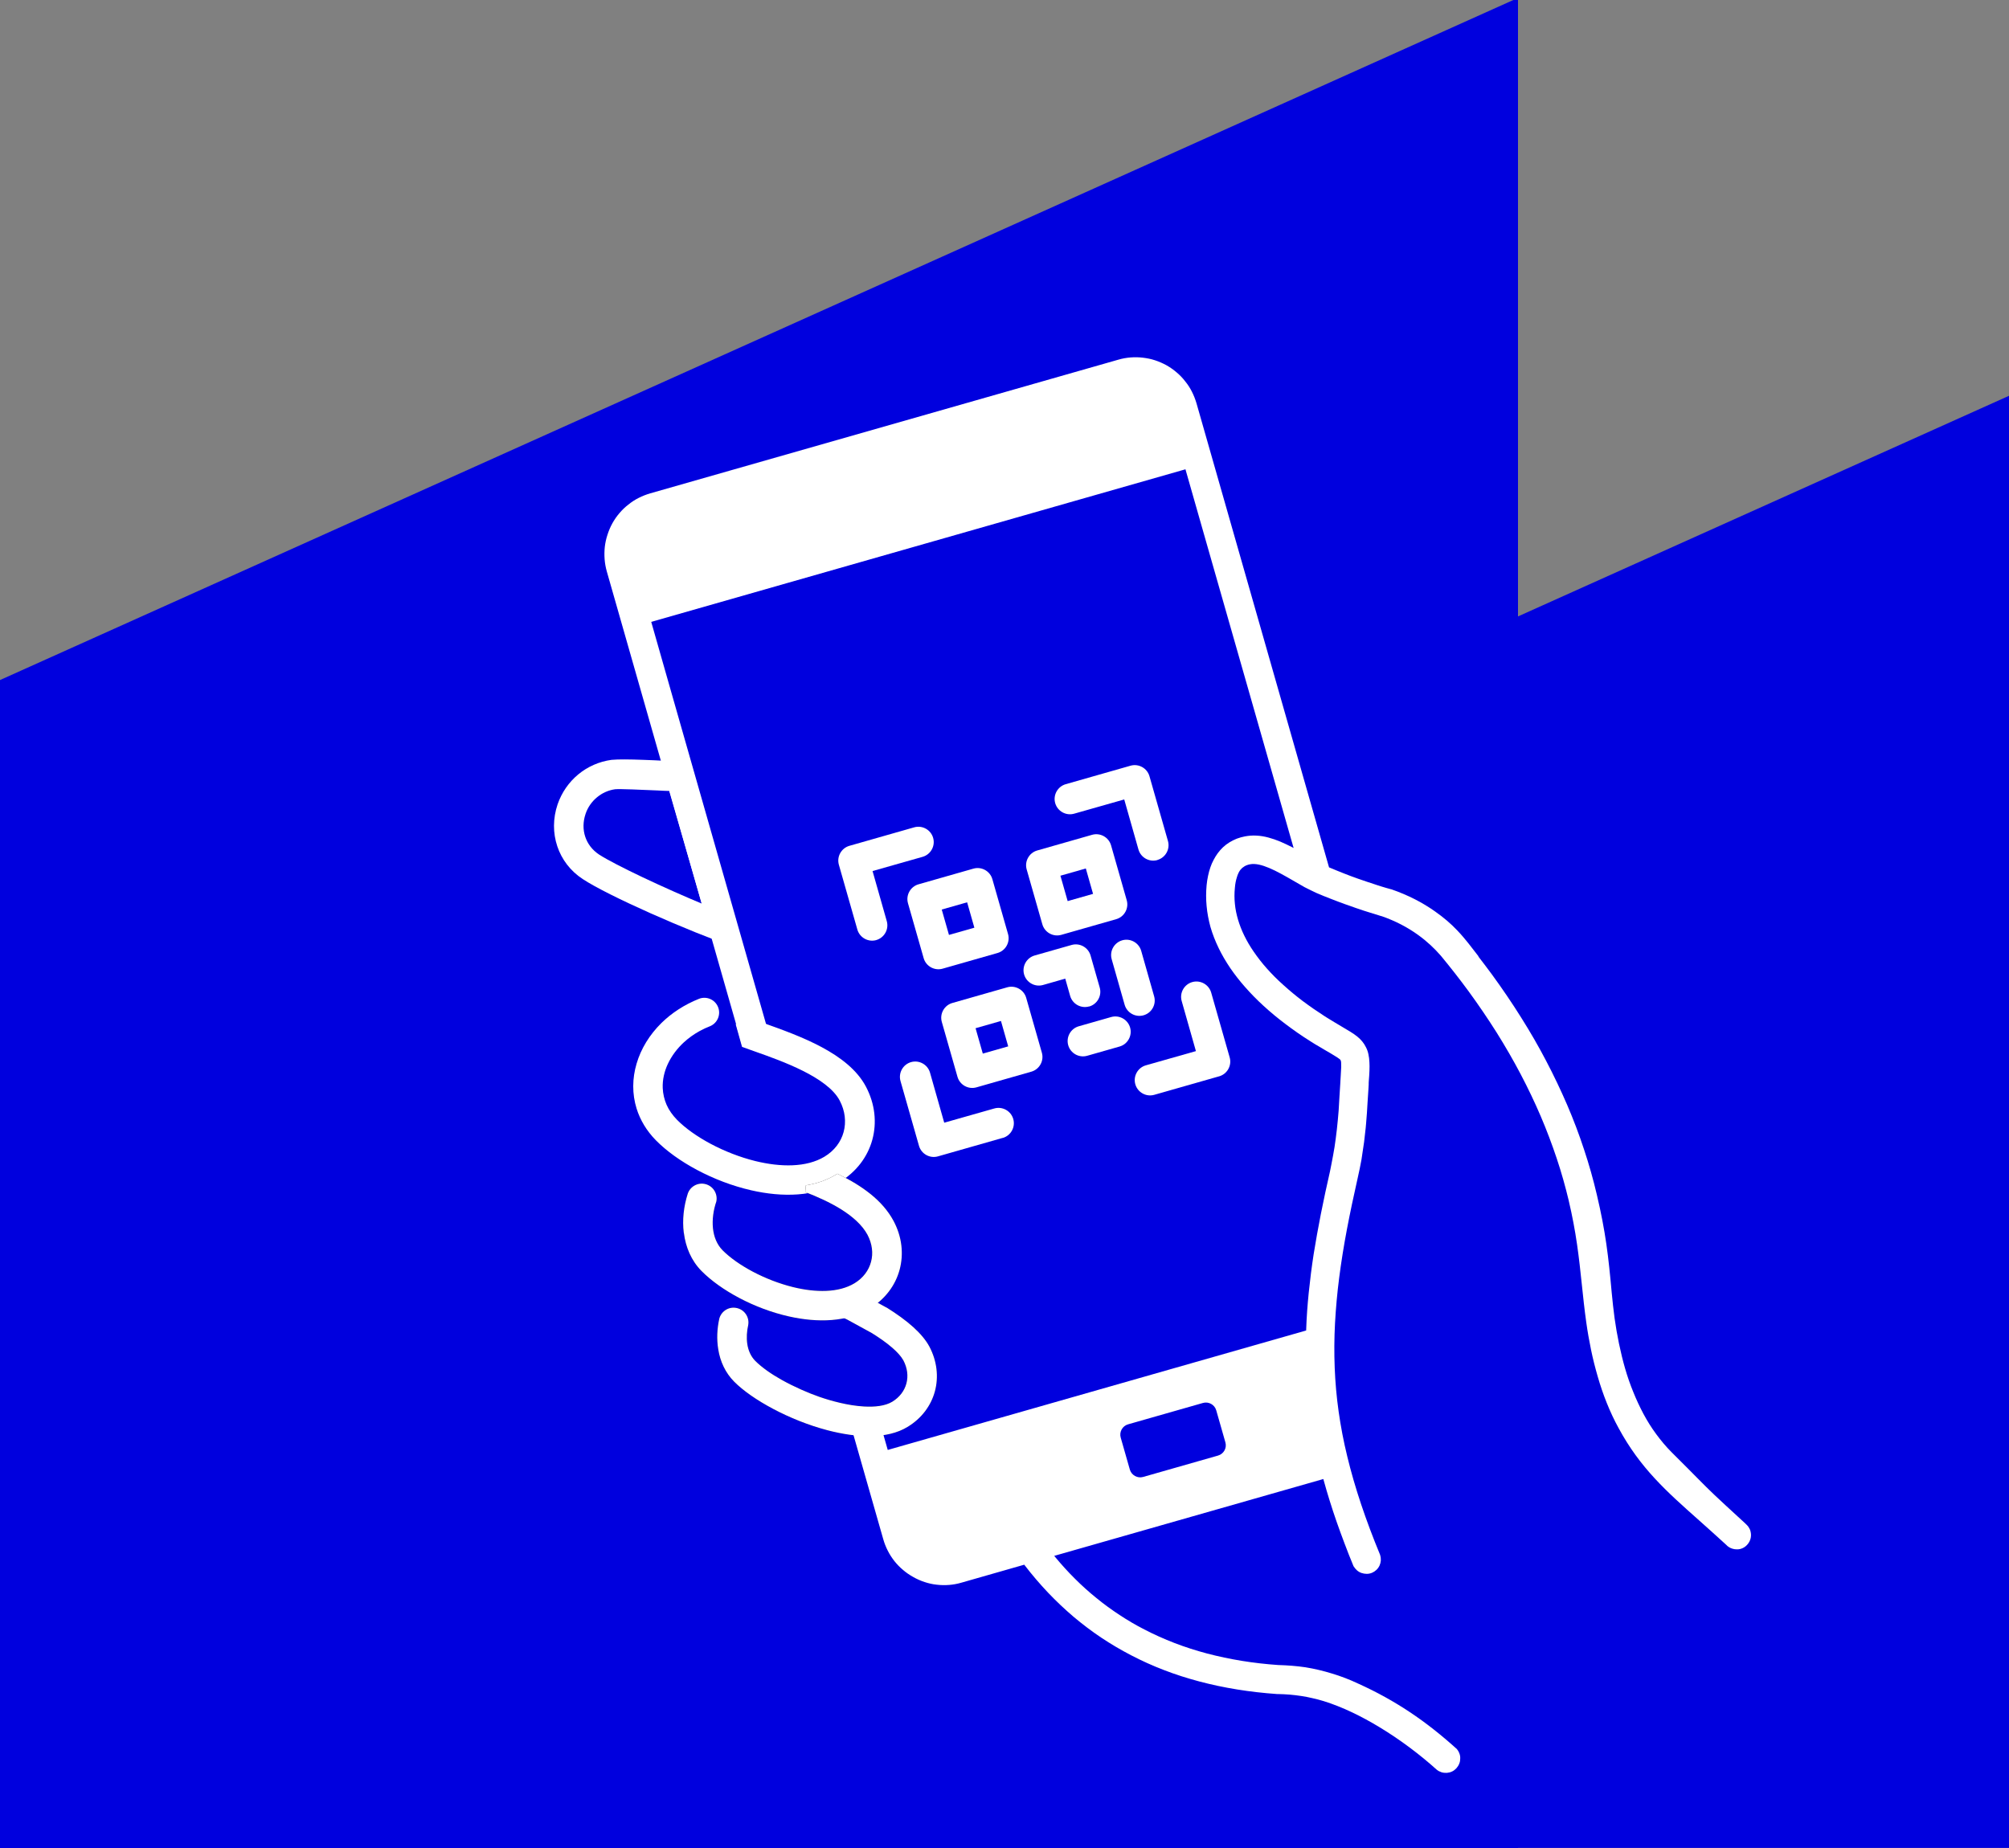
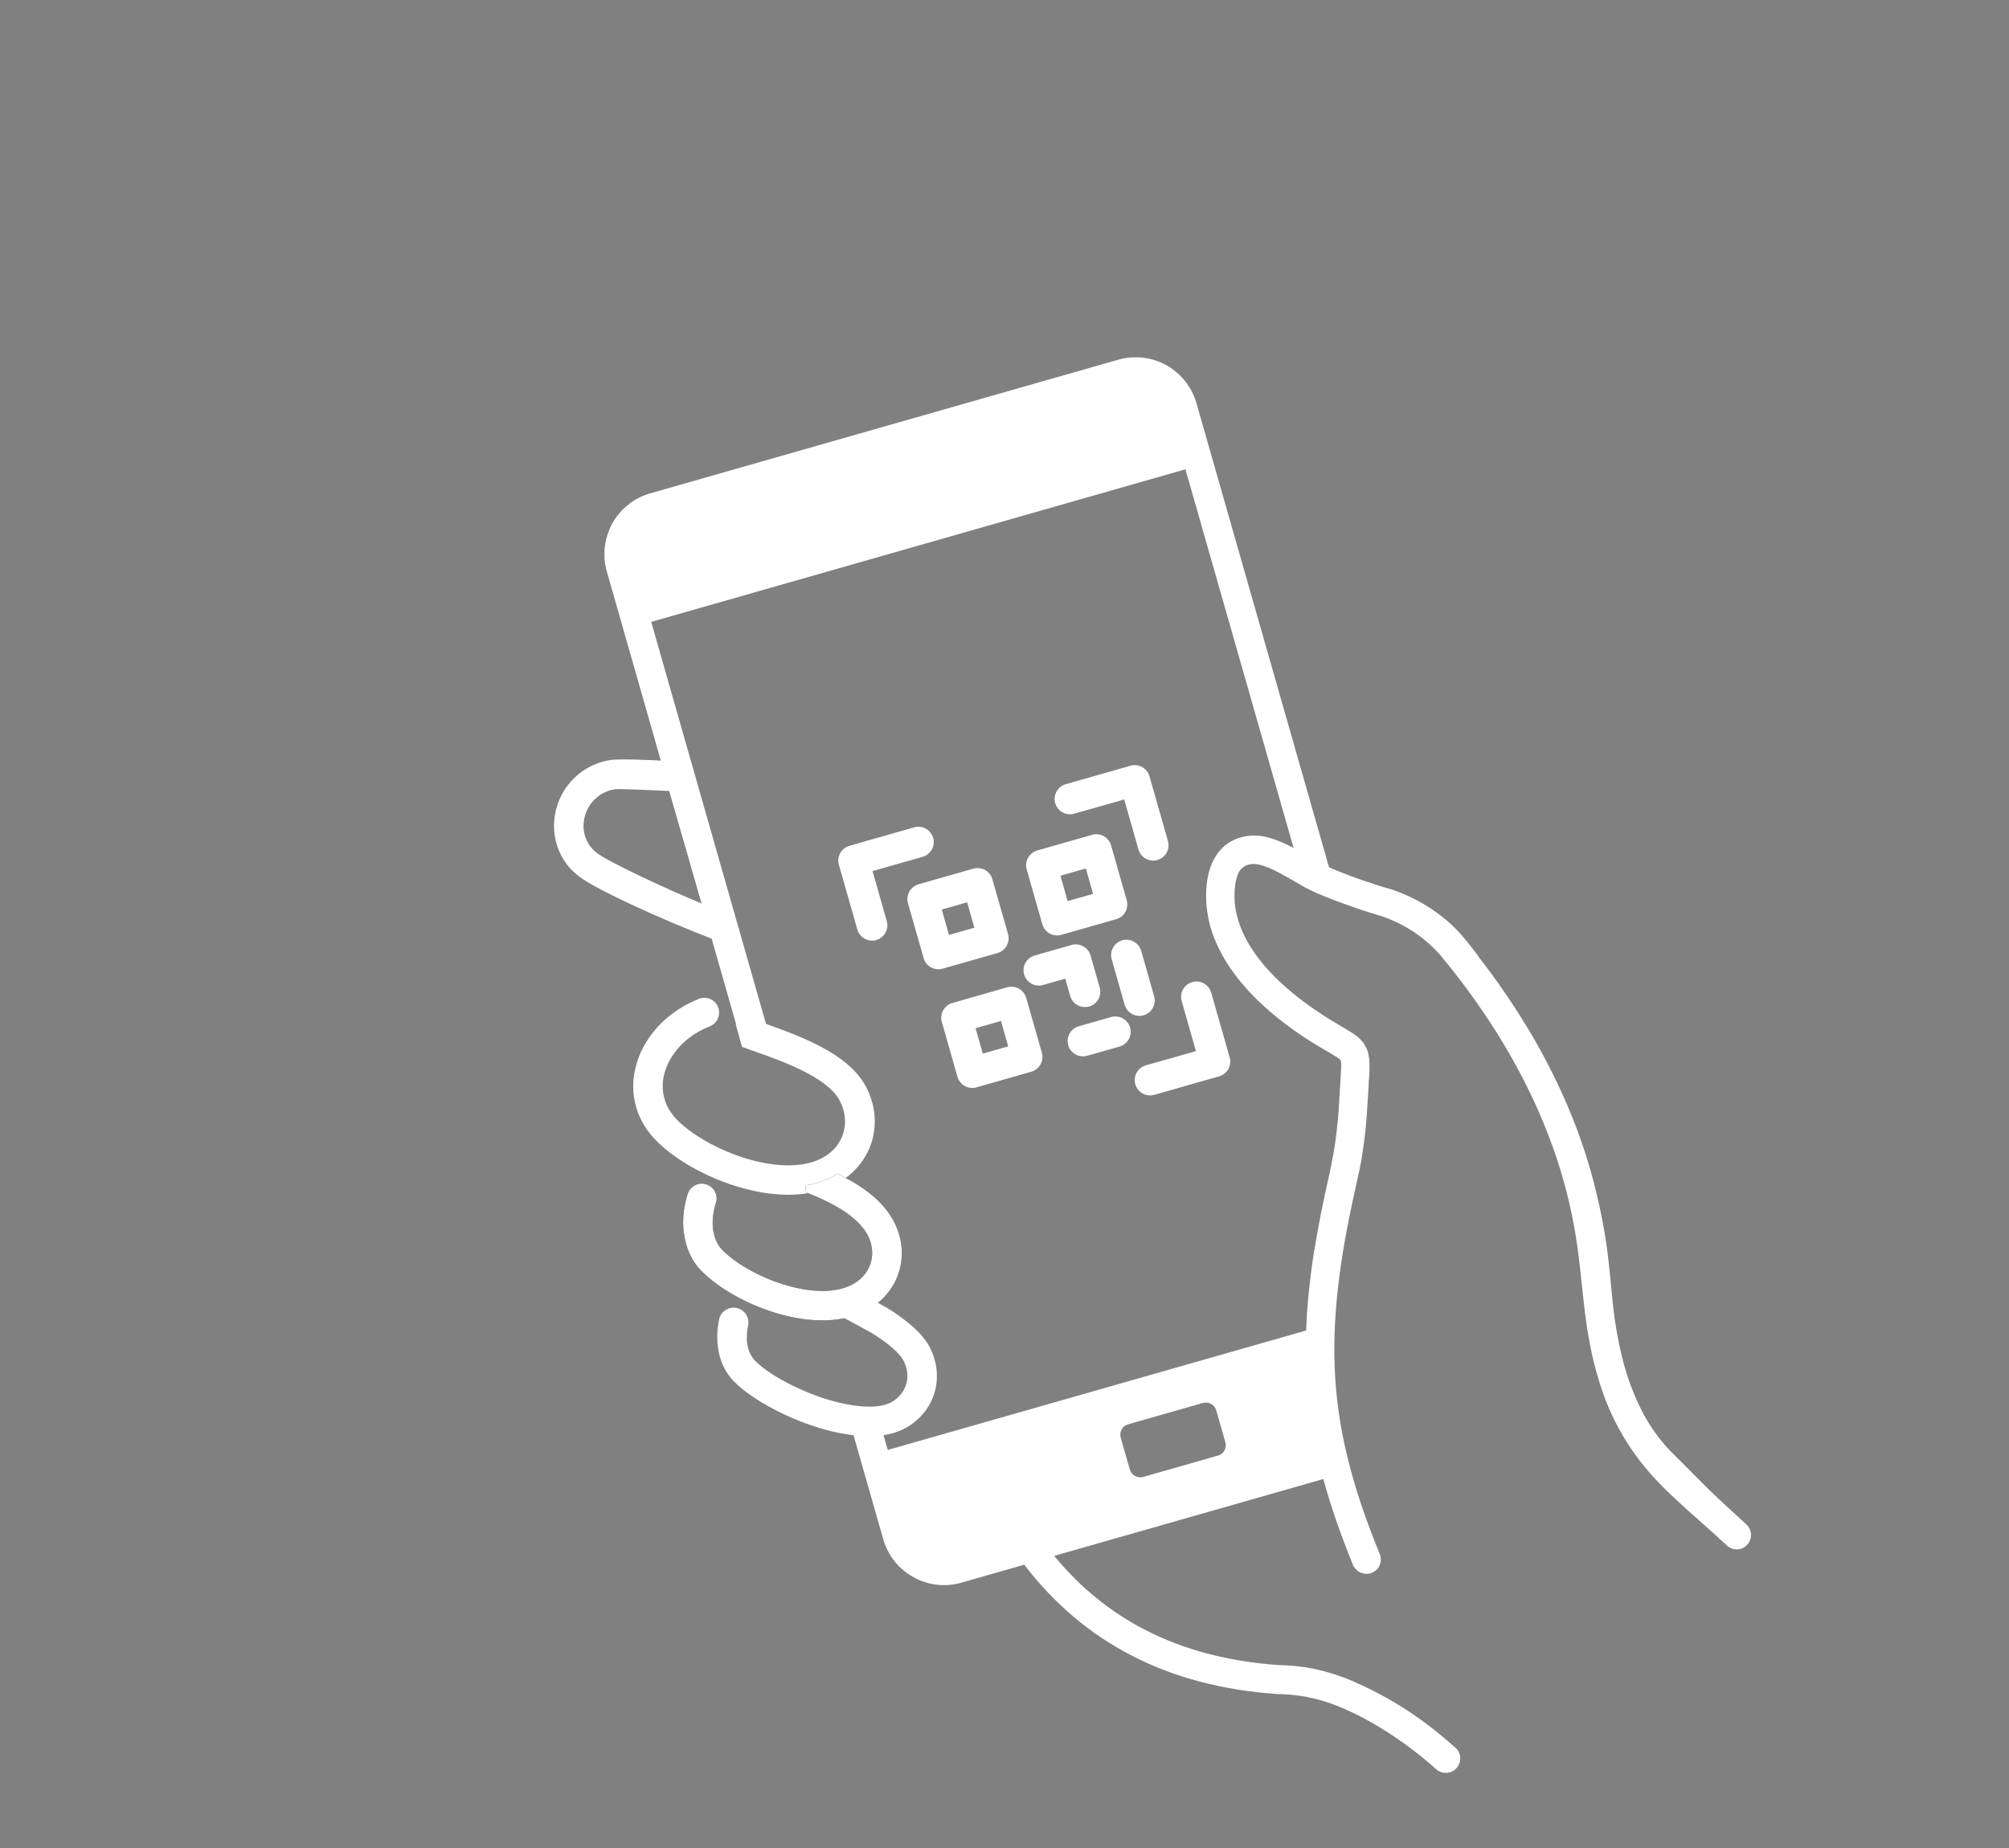
<svg xmlns="http://www.w3.org/2000/svg" id="Layer_1" data-name="Layer 1" viewBox="0 0 250 230">
  <rect x="0" y="0" width="250" height="230" fill="#808080" stroke="none" />
  <defs>
    <style>      .cls-1 {        fill: #0000de;      }      .cls-2, .cls-3 {        fill: #fff;      }      .cls-4 {        fill: #231f20;      }      .cls-4, .cls-3 {        fill-rule: evenodd;      }    </style>
  </defs>
-   <polygon class="cls-1" points="250 49.26 188.9 76.72 188.9 -.26 0 84.64 0 230.26 188.9 230.26 188.9 229.99 250 229.99 250 49.26" />
  <path class="cls-3" d="m80.05,94.57c1.85.06,3.86.18,5.06.27l6.62,23.17c-3.13-1.1-7.12-2.72-10.72-4.32-3.66-1.63-6.93-3.25-8.49-4.28-1.55-1.01-2.63-2.46-3.17-4.08-.55-1.64-.56-3.46.04-5.23.51-1.48,1.41-2.76,2.57-3.72,1.16-.96,2.59-1.6,4.14-1.81h.02c.77-.08,2.3-.06,3.93,0h0Zm3.22,3.87c-.34,0-.85-.03-1.44-.06-1.91-.08-4.71-.21-5.29-.15-.85.12-1.63.48-2.26,1.01-.64.53-1.14,1.24-1.41,2.05-.33.97-.34,1.97-.04,2.86.29.87.87,1.64,1.71,2.2,1.03.67,3.09,1.72,5.36,2.8,2.65,1.26,5.57,2.54,7.43,3.31l-4.05-14.01Z" />
  <path class="cls-3" d="m94.43,125.69l.44,1.58.1.04c4.55,1.62,10.58,3.77,12.78,7.92,1.15,2.17,1.38,4.51.8,6.63-.58,2.11-1.97,3.99-4.07,5.25-3.07,1.84-7.09,1.93-11.01,1.03-4.69-1.07-9.26-3.58-11.85-6.22-1.17-1.19-1.96-2.54-2.4-3.94-.57-1.83-.55-3.77,0-5.61.54-1.84,1.6-3.58,3.09-5.05,1.27-1.24,2.84-2.28,4.7-3.02.91-.34,1.94.09,2.33,1,.4.93-.03,2.01-.96,2.41-.47.18-.92.39-1.35.63-.68.38-1.32.83-1.91,1.37-.83.76-1.54,1.69-2.02,2.72-.43.93-.67,1.94-.63,2.98.03.74.2,1.44.48,2.09.3.68.74,1.29,1.28,1.85,2.07,2.11,5.88,4.19,9.75,5.15,3.17.78,6.36.81,8.6-.53,1.25-.75,2.07-1.85,2.4-3.08.34-1.25.19-2.63-.49-3.92-1.54-2.91-7.17-4.91-10.51-6.09l-.56-.2h0l-1.08-.39-.79-2.82h.04c.15-.03.3-.07.45-.13h0c.15-.06.29-.12.42-.2.27-.16.51-.37.7-.61.2-.25.34-.53.44-.82h.83Z" />
-   <path class="cls-4" d="m89.38,167.93c-.21-1.24-.15-2.55.13-3.82.27-.97,1.25-1.55,2.23-1.3.94.23,1.53,1.15,1.37,2.09-.18.79-.23,1.61-.12,2.36.12.81.44,1.55.99,2.11.84.84,2.01,1.65,3.28,2.36,1.59.89,3.32,1.64,4.73,2.13,1.39.48,3.53,1.08,5.52,1.19,1.35.08,2.63-.06,3.52-.59.92-.56,1.52-1.37,1.76-2.27.25-.91.13-1.93-.38-2.89-.27-.49-.76-1.02-1.34-1.53-.84-.74-1.86-1.41-2.58-1.86l-3.05-1.67h0c-.14-.07-.29-.14-.46-.22-.11-.05-.22-.1-.35-.16-3.07.57-5.49-.17-8.34-1.03-.38-.12-.75-.23-.85-.26l-.44-.13.16-.43c.03-.08.06-.16.07-.24.02-.08.03-.17.04-.25h0s0-.06,0-.1h0s0-.06,0-.09v-.63s.59.24.59.24c2.21.87,4.36,1.59,6.39,1.81,1.99.22,3.86-.04,5.59-1.09h.02s.21-.15.21-.15l.22.12,2.03,1.11h.02c1.23.77,2.38,1.59,3.32,2.44.85.77,1.54,1.58,1.98,2.39.97,1.82,1.18,3.8.7,5.59-.48,1.78-1.65,3.38-3.42,4.44-2.52,1.53-6.27,1.38-10.01.39-4.66-1.23-9.33-3.79-11.55-6.03-1.1-1.11-1.74-2.52-1.98-4.02h0Z" />
  <path class="cls-4" d="m85.09,153.43c-.2-1.6-.01-3.28.49-4.85.3-.91,1.26-1.45,2.2-1.21.96.24,1.56,1.2,1.36,2.17h0c-.37,1.08-.53,2.25-.42,3.33.11,1.05.49,2.02,1.2,2.74,1.85,1.86,5.28,3.72,8.76,4.58,2.84.7,5.68.72,7.66-.48,1.07-.65,1.77-1.6,2.05-2.66.29-1.07.15-2.25-.44-3.37-.66-1.23-1.86-2.27-3.25-3.15-1.42-.89-3.05-1.61-4.5-2.17l.08-.83c.69-.11,1.35-.28,1.98-.5.6-.22,1.18-.49,1.72-.81h0l.03-.02.2-.12.21.11c1.4.68,2.74,1.48,3.91,2.42,1.18.95,2.17,2.05,2.86,3.34,1.06,1.98,1.28,4.13.76,6.07-.52,1.94-1.79,3.67-3.71,4.83-2.8,1.7-6.48,1.8-10.07.99-4.29-.96-8.48-3.24-10.86-5.64-1.29-1.3-1.99-2.98-2.21-4.76h0Z" />
  <path class="cls-3" d="m89.38,167.93c-.21-1.24-.15-2.55.13-3.82.27-.97,1.25-1.55,2.23-1.3.94.23,1.53,1.15,1.37,2.09-.18.79-.23,1.61-.12,2.36.12.81.44,1.55.99,2.11.84.84,2.01,1.65,3.28,2.36,1.59.89,3.32,1.64,4.73,2.13,1.39.48,3.53,1.08,5.52,1.19,1.35.08,2.63-.06,3.52-.59.92-.56,1.52-1.37,1.76-2.27.25-.91.13-1.93-.38-2.89-.27-.49-.76-1.02-1.34-1.53-.84-.74-1.86-1.41-2.58-1.86l-3.05-1.67h0c-.14-.07-.29-.14-.46-.22-.11-.05-.22-.1-.35-.16-3.07.57-5.49-.17-8.34-1.03-.38-.12-.75-.23-.85-.26l-.44-.13.16-.43c.03-.08.06-.16.07-.24.02-.08.03-.17.04-.25h0s0-.06,0-.1h0s0-.06,0-.09v-.63s.59.24.59.24c2.21.87,4.36,1.59,6.39,1.81,1.99.22,3.86-.04,5.59-1.09h.02s.21-.15.21-.15l.22.12,2.03,1.11h.02c1.23.77,2.38,1.59,3.32,2.44.85.77,1.54,1.58,1.98,2.39.97,1.82,1.18,3.8.7,5.59-.48,1.78-1.65,3.38-3.42,4.44-2.52,1.53-6.27,1.38-10.01.39-4.66-1.23-9.33-3.79-11.55-6.03-1.1-1.11-1.74-2.52-1.98-4.02h0Z" />
  <path class="cls-3" d="m85.09,153.43c-.2-1.6-.01-3.28.49-4.85.3-.91,1.26-1.45,2.2-1.21.96.24,1.56,1.2,1.36,2.17h0c-.37,1.08-.53,2.25-.42,3.33.11,1.05.49,2.02,1.2,2.74,1.85,1.86,5.28,3.72,8.76,4.58,2.84.7,5.68.72,7.66-.48,1.07-.65,1.77-1.6,2.05-2.66.29-1.07.15-2.25-.44-3.37-.66-1.23-1.86-2.27-3.25-3.15-1.42-.89-3.05-1.61-4.5-2.17l.08-.83c.69-.11,1.35-.28,1.98-.5.6-.22,1.18-.49,1.72-.81h0l.03-.02.2-.12.21.11c1.4.68,2.74,1.48,3.91,2.42,1.18.95,2.17,2.05,2.86,3.34,1.06,1.98,1.28,4.13.76,6.07-.52,1.94-1.79,3.67-3.71,4.83-2.8,1.7-6.48,1.8-10.07.99-4.29-.96-8.48-3.24-10.86-5.64-1.29-1.3-1.99-2.98-2.21-4.76h0Z" />
  <path class="cls-3" d="m78.77,68.14s0,.03-.01.05c0-.02,0-.03.01-.05h0Zm60.69,110.78c-.2-.7.21-1.45.92-1.65l9.32-2.66c.7-.2,1.45.21,1.65.92l1.14,3.99c.2.7-.21,1.44-.92,1.64l-9.32,2.66c-.7.2-1.44-.21-1.65-.91l-1.14-3.99Zm-24.16,14.18h0s0,0,0,0Zm-36.54-124.91c-.01.08-.02.16-.03.24h0c0-.08.02-.16.03-.24h0Zm.81,4.37l.35,1.24h0l-.35-1.24Zm104.37,46.45c.59.76,1.17,1.53,1.73,2.29,1.29,1.77,2.5,3.55,3.62,5.34,1.13,1.79,2.17,3.59,3.12,5.41.95,1.81,1.82,3.64,2.61,5.47.79,1.84,1.49,3.69,2.1,5.55.62,1.86,1.15,3.74,1.59,5.62,1.1,4.66,1.44,7.65,1.85,12.18.1,1.07.22,2.14.36,3.2.15,1.06.33,2.12.55,3.17.22,1.05.47,2.09.76,3.09.29,1,.63,1.98,1.02,2.93.37.92.79,1.82,1.25,2.69h0c.47.88,1,1.73,1.59,2.53.59.8,1.22,1.56,1.93,2.27h0c1.56,1.55,2.52,2.52,3.22,3.23,1.77,1.78,1.84,1.86,5.98,5.66h.01s.01.03.01.03c.12.1.22.21.31.33.1.13.17.28.24.43h0c.05.17.09.33.1.5.01.16,0,.32-.03.48h0c-.04.16-.09.32-.16.45-.08.15-.17.28-.28.4h0c-.11.12-.23.23-.38.32-.14.09-.29.15-.46.2h0c-.16.04-.33.06-.49.05-.16,0-.32-.03-.47-.07h0c-.16-.04-.31-.11-.44-.19-.14-.08-.26-.18-.38-.31h0s-.02-.02-.02-.02h0c-1.15-1.06-2.28-2.06-3.35-3.02-4.09-3.63-7.32-6.51-10.01-11.48h0c-.55-1-1.04-2.05-1.47-3.12-.43-1.07-.81-2.18-1.13-3.3-.32-1.1-.6-2.21-.83-3.32-.23-1.12-.43-2.25-.59-3.39h0c-.47-3.33-.66-6.34-1.15-9.72-.26-1.8-.6-3.6-1.02-5.38l-.02-.1c-.42-1.75-.91-3.5-1.49-5.23-.59-1.76-1.25-3.52-2-5.27-.75-1.75-1.58-3.49-2.49-5.22-.91-1.73-1.91-3.46-2.98-5.17-1.08-1.71-2.24-3.42-3.48-5.12-1.09-1.49-2.25-2.97-3.47-4.45-.82-.94-1.75-1.81-2.82-2.58-1.3-.94-2.8-1.74-4.56-2.35h-.03c-.48-.15-.98-.31-1.48-.46-.19-.06-.39-.12-.67-.21h0c-.34-.11-.69-.23-1.04-.35-.37-.13-.7-.24-1.01-.36h0l-.21-.07c-.62-.22-1.22-.45-1.81-.68h0c-.33-.13-.65-.25-.94-.37-.29-.12-.6-.25-.91-.38h0c-.24-.11-.48-.22-.73-.35-.28-.14-.51-.26-.74-.37h0c-.5-.29-1-.58-1.5-.86h0s-.01-.01-.01-.01h0c-.98-.56-1.97-1.13-2.9-1.52-.9-.38-1.72-.59-2.39-.46h0c-.13.02-.25.06-.37.1-.12.04-.23.1-.33.16-.1.06-.19.13-.28.2-.08.08-.16.16-.24.26-.09.12-.17.26-.24.42-.07.15-.13.31-.18.5h0c-.06.18-.11.38-.15.59-.04.21-.07.43-.09.68h0c-.07.69-.07,1.35,0,2.02.06.66.2,1.31.39,1.96.2.67.46,1.34.78,1.99.33.68.72,1.34,1.16,1.98h0c.5.73,1.05,1.44,1.65,2.11.63.71,1.31,1.39,2.04,2.04h0c.77.7,1.58,1.37,2.41,2,.91.68,1.84,1.32,2.77,1.92h0c.23.14.35.21.47.29.25.16.5.31.74.45.15.09.33.19.52.31.23.14.33.2.4.24h0c.41.24.77.45,1.07.64.31.2.59.38.83.58h0c.23.19.43.38.61.6.18.22.34.46.48.75h0c.14.28.24.56.3.87.07.3.1.62.12.97h0c.04.64,0,1.4-.08,2.39v.02s-.01.17-.01.17h0s0,.17,0,.17v.03s0,.01,0,.01c0,.08-.02.23-.03.52-.03.48-.07,1.01-.11,1.69h0c-.03.46-.05.9-.08,1.32-.03.42-.06.83-.1,1.27h0c-.03.4-.07.79-.12,1.18h0c-.04.4-.09.78-.13,1.15h0c-.1.74-.21,1.46-.32,2.15l-.02.12h0c-.07.37-.14.73-.21,1.08-.08.36-.15.71-.23,1.06h0c-.51,2.26-.97,4.42-1.36,6.48-.39,2.06-.71,4.06-.96,6h0c-.25,1.94-.42,3.83-.52,5.69-.1,1.86-.11,3.69-.04,5.51h0c.07,1.82.23,3.63.49,5.47.26,1.84.61,3.7,1.08,5.61.46,1.91,1.03,3.87,1.71,5.91.68,2.03,1.47,4.14,2.38,6.34v.03c.07.22.09.43.08.65-.02.22-.07.43-.16.63h0c-.1.21-.23.39-.39.54-.16.15-.34.27-.55.36h0c-.22.09-.44.13-.65.13-.22,0-.45-.04-.66-.11h0c-.2-.07-.39-.18-.55-.32-.16-.14-.3-.31-.42-.5l-.02-.03c-.4-.96-.77-1.9-1.11-2.81-.35-.91-.67-1.81-.99-2.71-.31-.89-.6-1.77-.87-2.64-.27-.86-.52-1.72-.75-2.56h0s-.03-.12-.03-.12l-.11.03-33.2,9.48-.18.05.11.14h0c.79.95,1.61,1.86,2.47,2.71.85.85,1.74,1.65,2.68,2.41h0c.92.75,1.88,1.45,2.87,2.1.99.65,2.02,1.26,3.08,1.8h0c1.21.63,2.47,1.19,3.76,1.69,1.3.5,2.64.93,4.03,1.3h0c1.41.37,2.87.68,4.35.92,1.47.24,2.98.41,4.53.52h.03c.56.02,1.11.04,1.67.09.56.04,1.12.11,1.68.19h0c.56.09,1.11.2,1.66.33.55.13,1.1.28,1.65.45h0c.54.16,1.09.35,1.64.56.54.21,1.07.43,1.59.68h0c2.35,1.06,4.45,2.23,6.45,3.56,2,1.33,3.88,2.82,5.78,4.53h.01c.16.17.28.37.36.57.09.21.13.44.12.66h0c0,.22-.03.44-.12.65-.08.21-.2.4-.36.58-.16.17-.34.31-.54.4-.2.1-.42.15-.65.17h0c-.22.01-.45-.01-.67-.08-.21-.07-.41-.17-.59-.32h0c-2.02-1.82-4.48-3.69-7.09-5.27-2.27-1.38-4.66-2.54-6.97-3.26h0c-.47-.14-.94-.27-1.41-.37-.46-.11-.93-.2-1.4-.27h0c-.47-.07-.95-.13-1.43-.17-.48-.04-.96-.06-1.44-.07h-.1s-.02,0-.02,0c-1.7-.12-3.36-.31-4.97-.57-1.61-.26-3.17-.59-4.68-.99h0c-1.51-.4-2.99-.87-4.41-1.42-1.42-.54-2.78-1.16-4.09-1.84-1.29-.67-2.53-1.4-3.73-2.2-1.2-.8-2.34-1.67-3.45-2.6h0c-1.1-.94-2.16-1.94-3.18-3.01-1.01-1.07-1.98-2.2-2.9-3.4h0s-.05-.07-.05-.07l-.07.02-7.76,2.22c-.51.15-1.02.24-1.53.28-.52.04-1.03.03-1.53-.03h0c-.52-.05-1.02-.17-1.51-.33s-.97-.37-1.42-.63h0c-.45-.25-.88-.54-1.27-.88-.4-.33-.76-.71-1.08-1.11h0c-.31-.4-.59-.83-.82-1.29-.23-.45-.42-.93-.56-1.43h0s-3.98-13.93-3.98-13.93l-.07-.23.23-.07,2.99-.85.23-.07.07.23,1.06,3.71.03.11.1-.03,51.87-14.81.1-.03v-.08h0c.05-1.52.16-3.06.32-4.63.16-1.56.36-3.16.61-4.78h0c.26-1.62.56-3.29.9-5.02.34-1.74.73-3.5,1.14-5.32h0c.07-.31.13-.64.19-.96.07-.33.13-.66.19-1h0c.06-.35.13-.7.18-1.04.05-.35.1-.71.15-1.06h0c.05-.39.1-.78.14-1.14.04-.37.08-.76.12-1.17h0c.04-.39.07-.78.1-1.15.03-.39.05-.79.07-1.2h0s.03-.51.03-.51c.04-.65.07-1.22.11-1.76h0s0-.02,0-.02v-.03c0-.07.02-.37.04-.65.03-.52.06-.93.07-1.26,0-.24,0-.43-.01-.58-.01-.13-.03-.22-.06-.27h0c-.03-.08-.16-.18-.4-.34-.44-.29-1.08-.66-1.53-.92-.21-.12-.43-.25-.69-.41h0c-.2-.11-.39-.23-.58-.34-.18-.11-.39-.24-.62-.39h0c-1.03-.65-2.06-1.36-3.07-2.13-.93-.7-1.84-1.45-2.7-2.24-.81-.74-1.57-1.51-2.29-2.33-.68-.77-1.3-1.56-1.86-2.38h0c-.54-.8-1.03-1.63-1.44-2.48-.41-.85-.76-1.73-1.02-2.63h0c-.23-.85-.4-1.72-.48-2.61-.08-.84-.08-1.71,0-2.58h0c.04-.41.1-.8.18-1.17.08-.37.17-.72.29-1.06h0c.11-.32.24-.63.4-.92.15-.29.32-.57.51-.83h0c.2-.27.42-.52.66-.75.25-.23.51-.43.8-.61h0c.29-.18.6-.33.92-.46.32-.12.65-.21,1-.28h0c.48-.09.96-.13,1.44-.1.5.02,1,.11,1.49.24h0c.49.13.98.3,1.46.5.47.2.95.43,1.43.67h0s.25.13.25.13l-.08-.27-10.94-38.3-2.41-8.45-.03-.11-66.48,18.99,2.44,8.56h0s12.25,42.9,12.25,42.9l.07.23-.23.07-2.99.85-.23.07-.07-.23c-5.59-19.57-11.23-39.31-16.77-58.73-.14-.5-.23-1-.27-1.51-.04-.52-.03-1.03.02-1.53h0c.06-.52.17-1.02.33-1.51.16-.5.36-.98.61-1.43h0c.25-.45.55-.89.89-1.28.33-.39.7-.75,1.11-1.06h0c.39-.32.82-.6,1.28-.83.45-.23.94-.42,1.45-.57l58.23-16.63c.51-.15,1.02-.24,1.53-.28.51-.04,1.03-.03,1.53.03h0c.51.06,1.02.16,1.5.32h0c.49.16.97.37,1.43.62h0c.46.26.89.56,1.28.9.39.33.75.7,1.06,1.11h0c.32.39.6.82.83,1.28.23.45.42.94.57,1.44l16.48,57.71.02.06.06.02h0c.27.11.56.24.87.36.28.11.57.23.87.35h0c.3.12.59.23.88.34.32.12.62.23.91.33h0l.15.05c.59.2,1.19.42,1.84.62h0c.33.12.67.22,1.02.33.34.1.69.21,1.04.3h0s.08.02.08.02h.02c2.11.73,3.89,1.66,5.42,2.74,1.15.81,1.98,1.53,2.78,2.37,1,1.04,1.82,2.16,2.69,3.28h0Z" />
  <g>
    <g>
      <path class="cls-2" d="m124.13,118.61l-6.83,1.95c-1.01.29-2.07-.3-2.36-1.31l-1.95-6.83c-.29-1.01.3-2.07,1.31-2.36l6.83-1.95c1.01-.29,2.07.3,2.36,1.31l1.95,6.83c.29,1.01-.3,2.07-1.31,2.36Zm-6.04-2.25l3.16-.9-.9-3.16-3.16.9.9,3.16Z" />
      <path class="cls-2" d="m128.34,133.38l-6.83,1.95c-1.01.29-2.07-.3-2.36-1.31l-1.95-6.83c-.29-1.01.3-2.07,1.31-2.36l6.83-1.95c1.01-.29,2.07.3,2.36,1.31l1.95,6.83c.29,1.01-.3,2.07-1.31,2.36Zm-6.04-2.25l3.16-.9-.9-3.16-3.16.9.9,3.16Z" />
      <path class="cls-2" d="m138.9,114.4l-6.83,1.95c-1.01.29-2.07-.3-2.36-1.31l-1.95-6.83c-.29-1.01.3-2.07,1.31-2.36l6.83-1.95c1.01-.29,2.07.3,2.36,1.31l1.95,6.83c.29,1.01-.3,2.07-1.31,2.36Zm-6.04-2.25l3.16-.9-.9-3.16-3.16.9.9,3.16Z" />
      <path class="cls-2" d="m142.31,126.36c-1.01.29-2.07-.3-2.36-1.31l-1.61-5.66c-.29-1.01.3-2.07,1.31-2.36s2.07.3,2.36,1.31l1.61,5.66c.29,1.01-.3,2.07-1.31,2.36Z" />
      <path class="cls-2" d="m139.32,130.25l-4.03,1.15c-1.01.29-2.07-.3-2.36-1.31s.3-2.07,1.31-2.36l4.03-1.15c1.01-.29,2.07.3,2.36,1.31s-.3,2.07-1.31,2.36Z" />
      <path class="cls-2" d="m135.53,125.26c-1.01.29-2.07-.3-2.36-1.31l-.61-2.15-2.76.79c-1.01.29-2.07-.3-2.36-1.31s.3-2.07,1.31-2.36l4.6-1.31c1.01-.29,2.07.3,2.36,1.31l1.14,3.99c.29,1.01-.3,2.07-1.31,2.36Z" />
    </g>
    <g>
      <path class="cls-2" d="m109.05,117c-1.01.29-2.07-.3-2.36-1.31l-2.3-8.06c-.29-1.01.3-2.07,1.31-2.36l8.06-2.3c1.01-.29,2.07.3,2.36,1.31s-.3,2.07-1.31,2.36l-6.23,1.77,1.77,6.23c.29,1.01-.3,2.07-1.31,2.36Z" />
      <path class="cls-2" d="m144.03,107.04c-1.01.29-2.07-.3-2.36-1.31l-1.77-6.23-6.23,1.77c-1.01.29-2.07-.3-2.36-1.31s.3-2.07,1.31-2.36l8.06-2.3c1.01-.29,2.07.3,2.36,1.31l2.3,8.06c.29,1.01-.3,2.07-1.31,2.36Z" />
-       <path class="cls-2" d="m124.78,141.62l-8.06,2.3c-1.01.29-2.07-.3-2.36-1.31l-2.3-8.06c-.29-1.01.3-2.07,1.31-2.36s2.07.3,2.36,1.31l1.77,6.23,6.23-1.77c1.01-.29,2.07.3,2.36,1.31s-.3,2.07-1.31,2.36Z" />
      <path class="cls-2" d="m151.7,133.96l-8.06,2.3c-1.01.29-2.07-.3-2.36-1.31s.3-2.07,1.31-2.36l6.23-1.77-1.77-6.23c-.29-1.01.3-2.07,1.31-2.36s2.07.3,2.36,1.31l2.3,8.06c.29,1.01-.3,2.07-1.31,2.36Z" />
    </g>
  </g>
</svg>